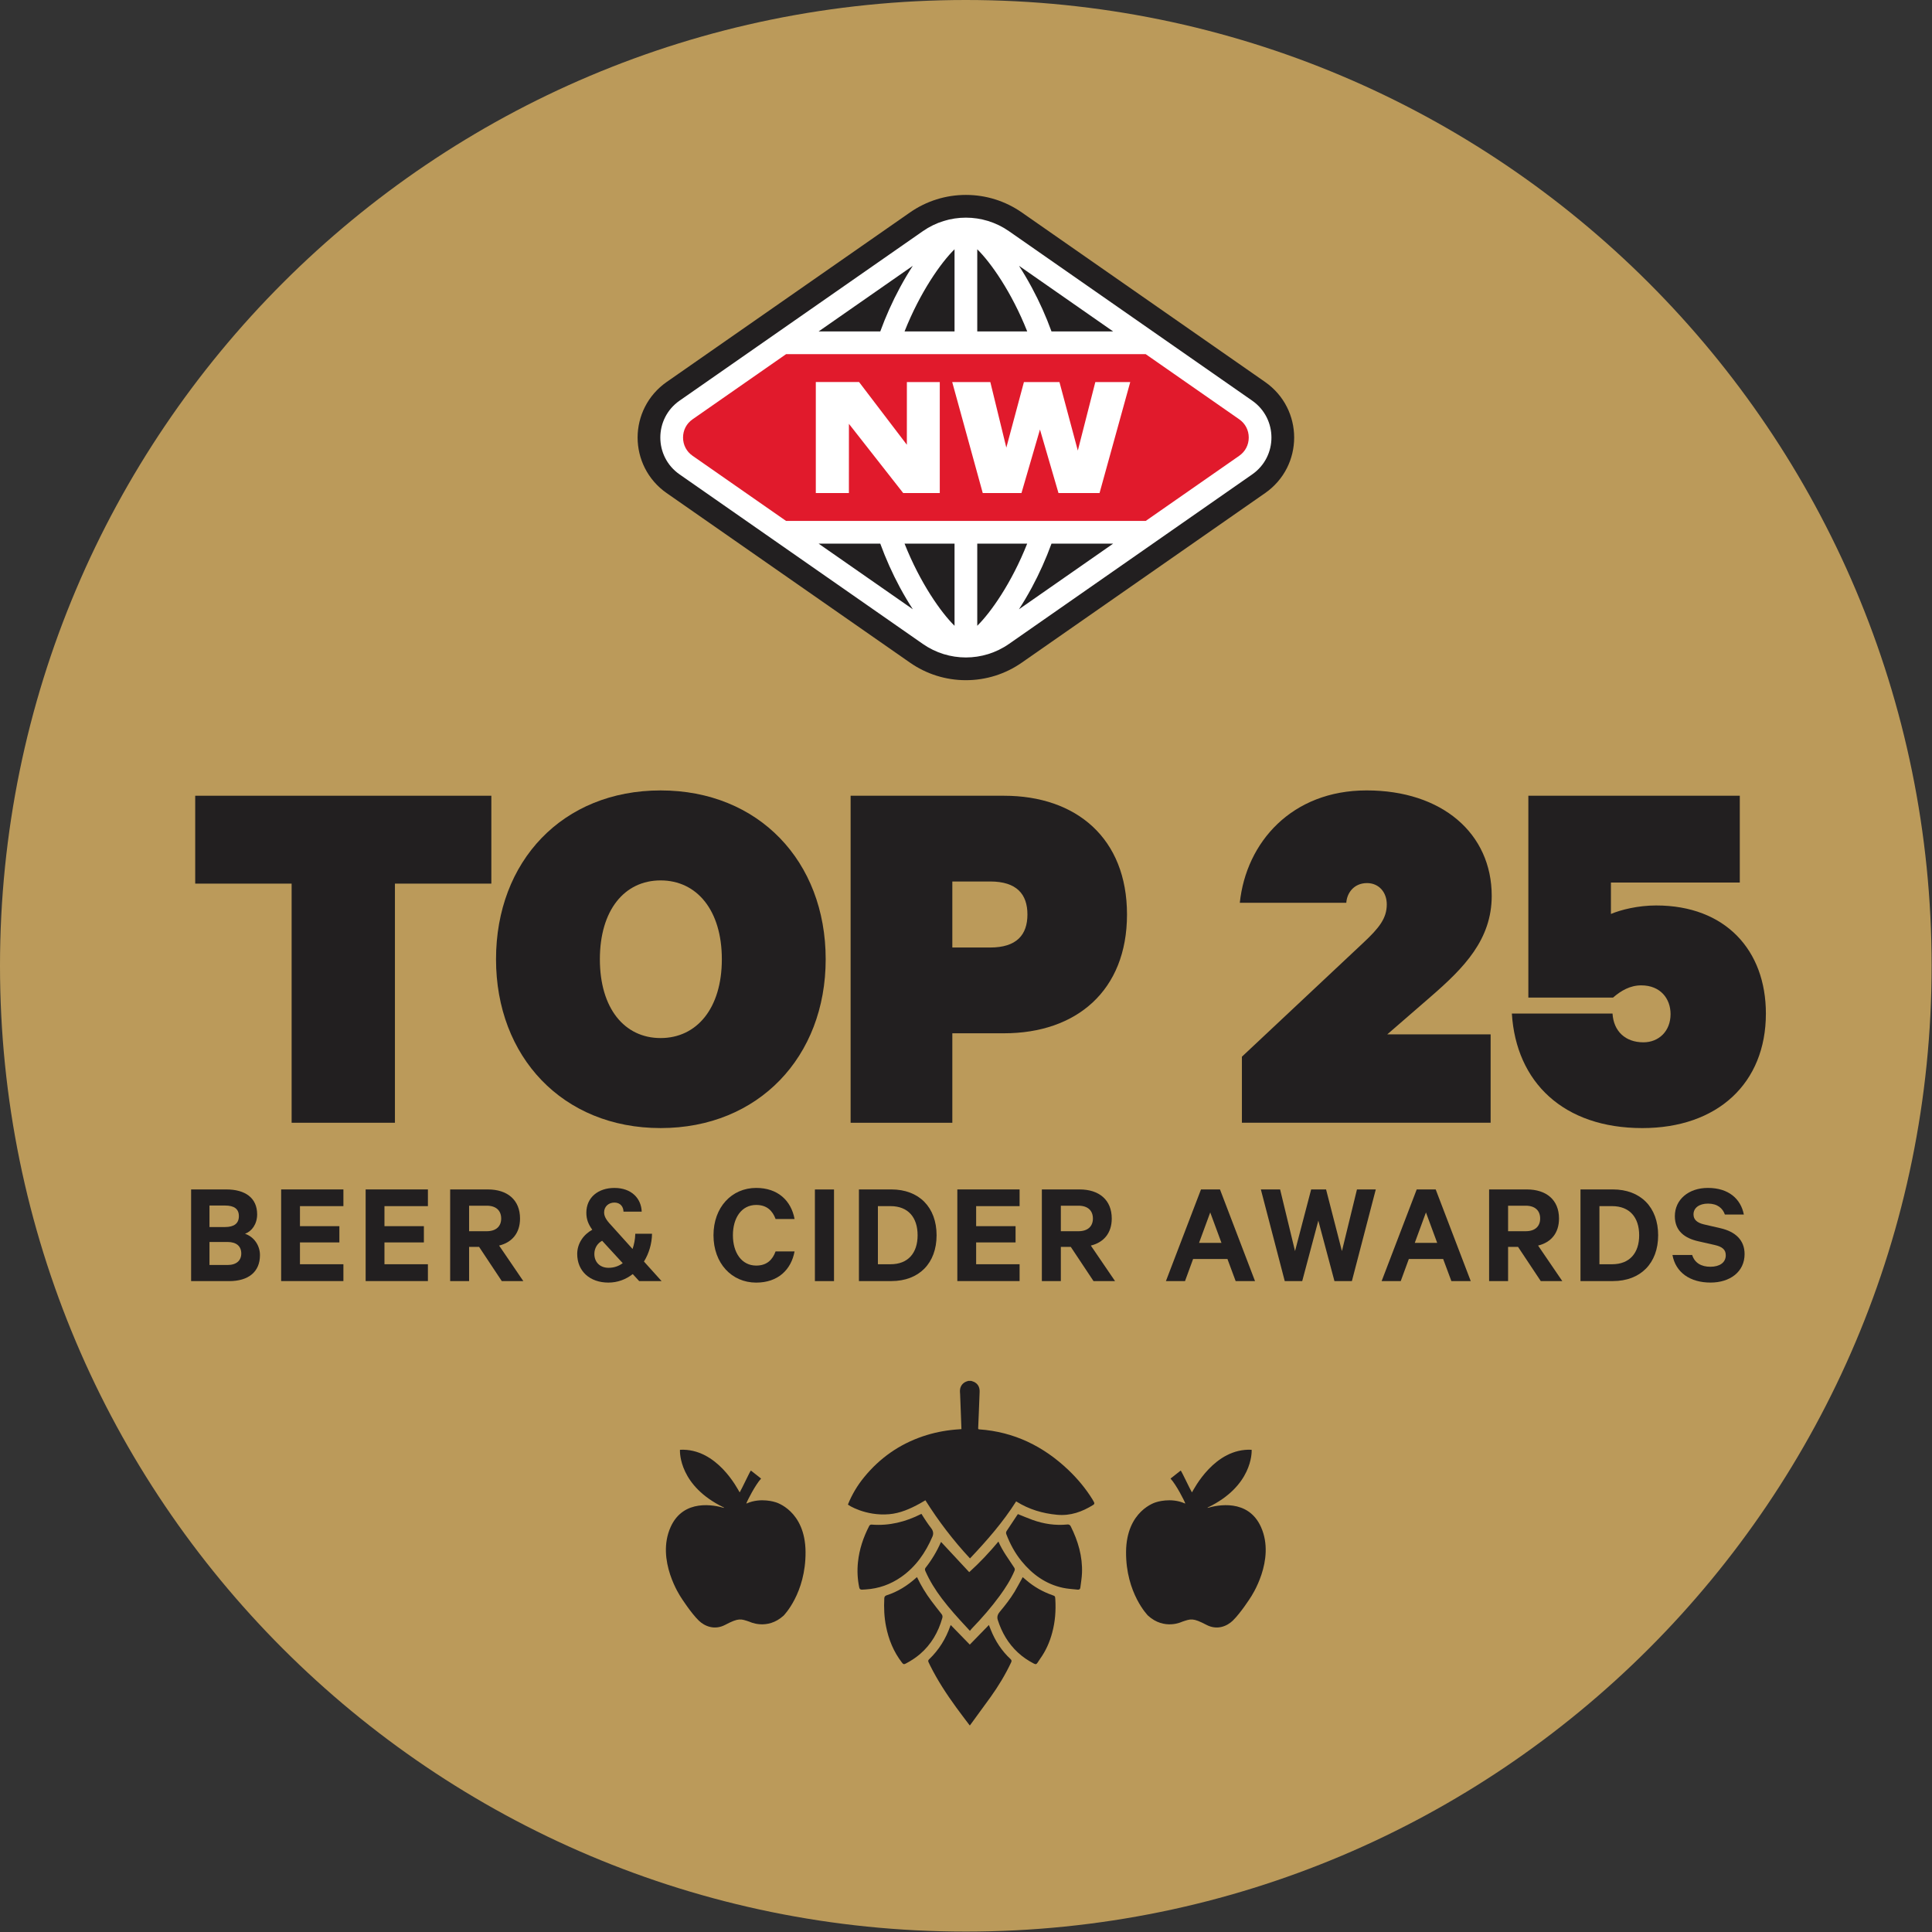
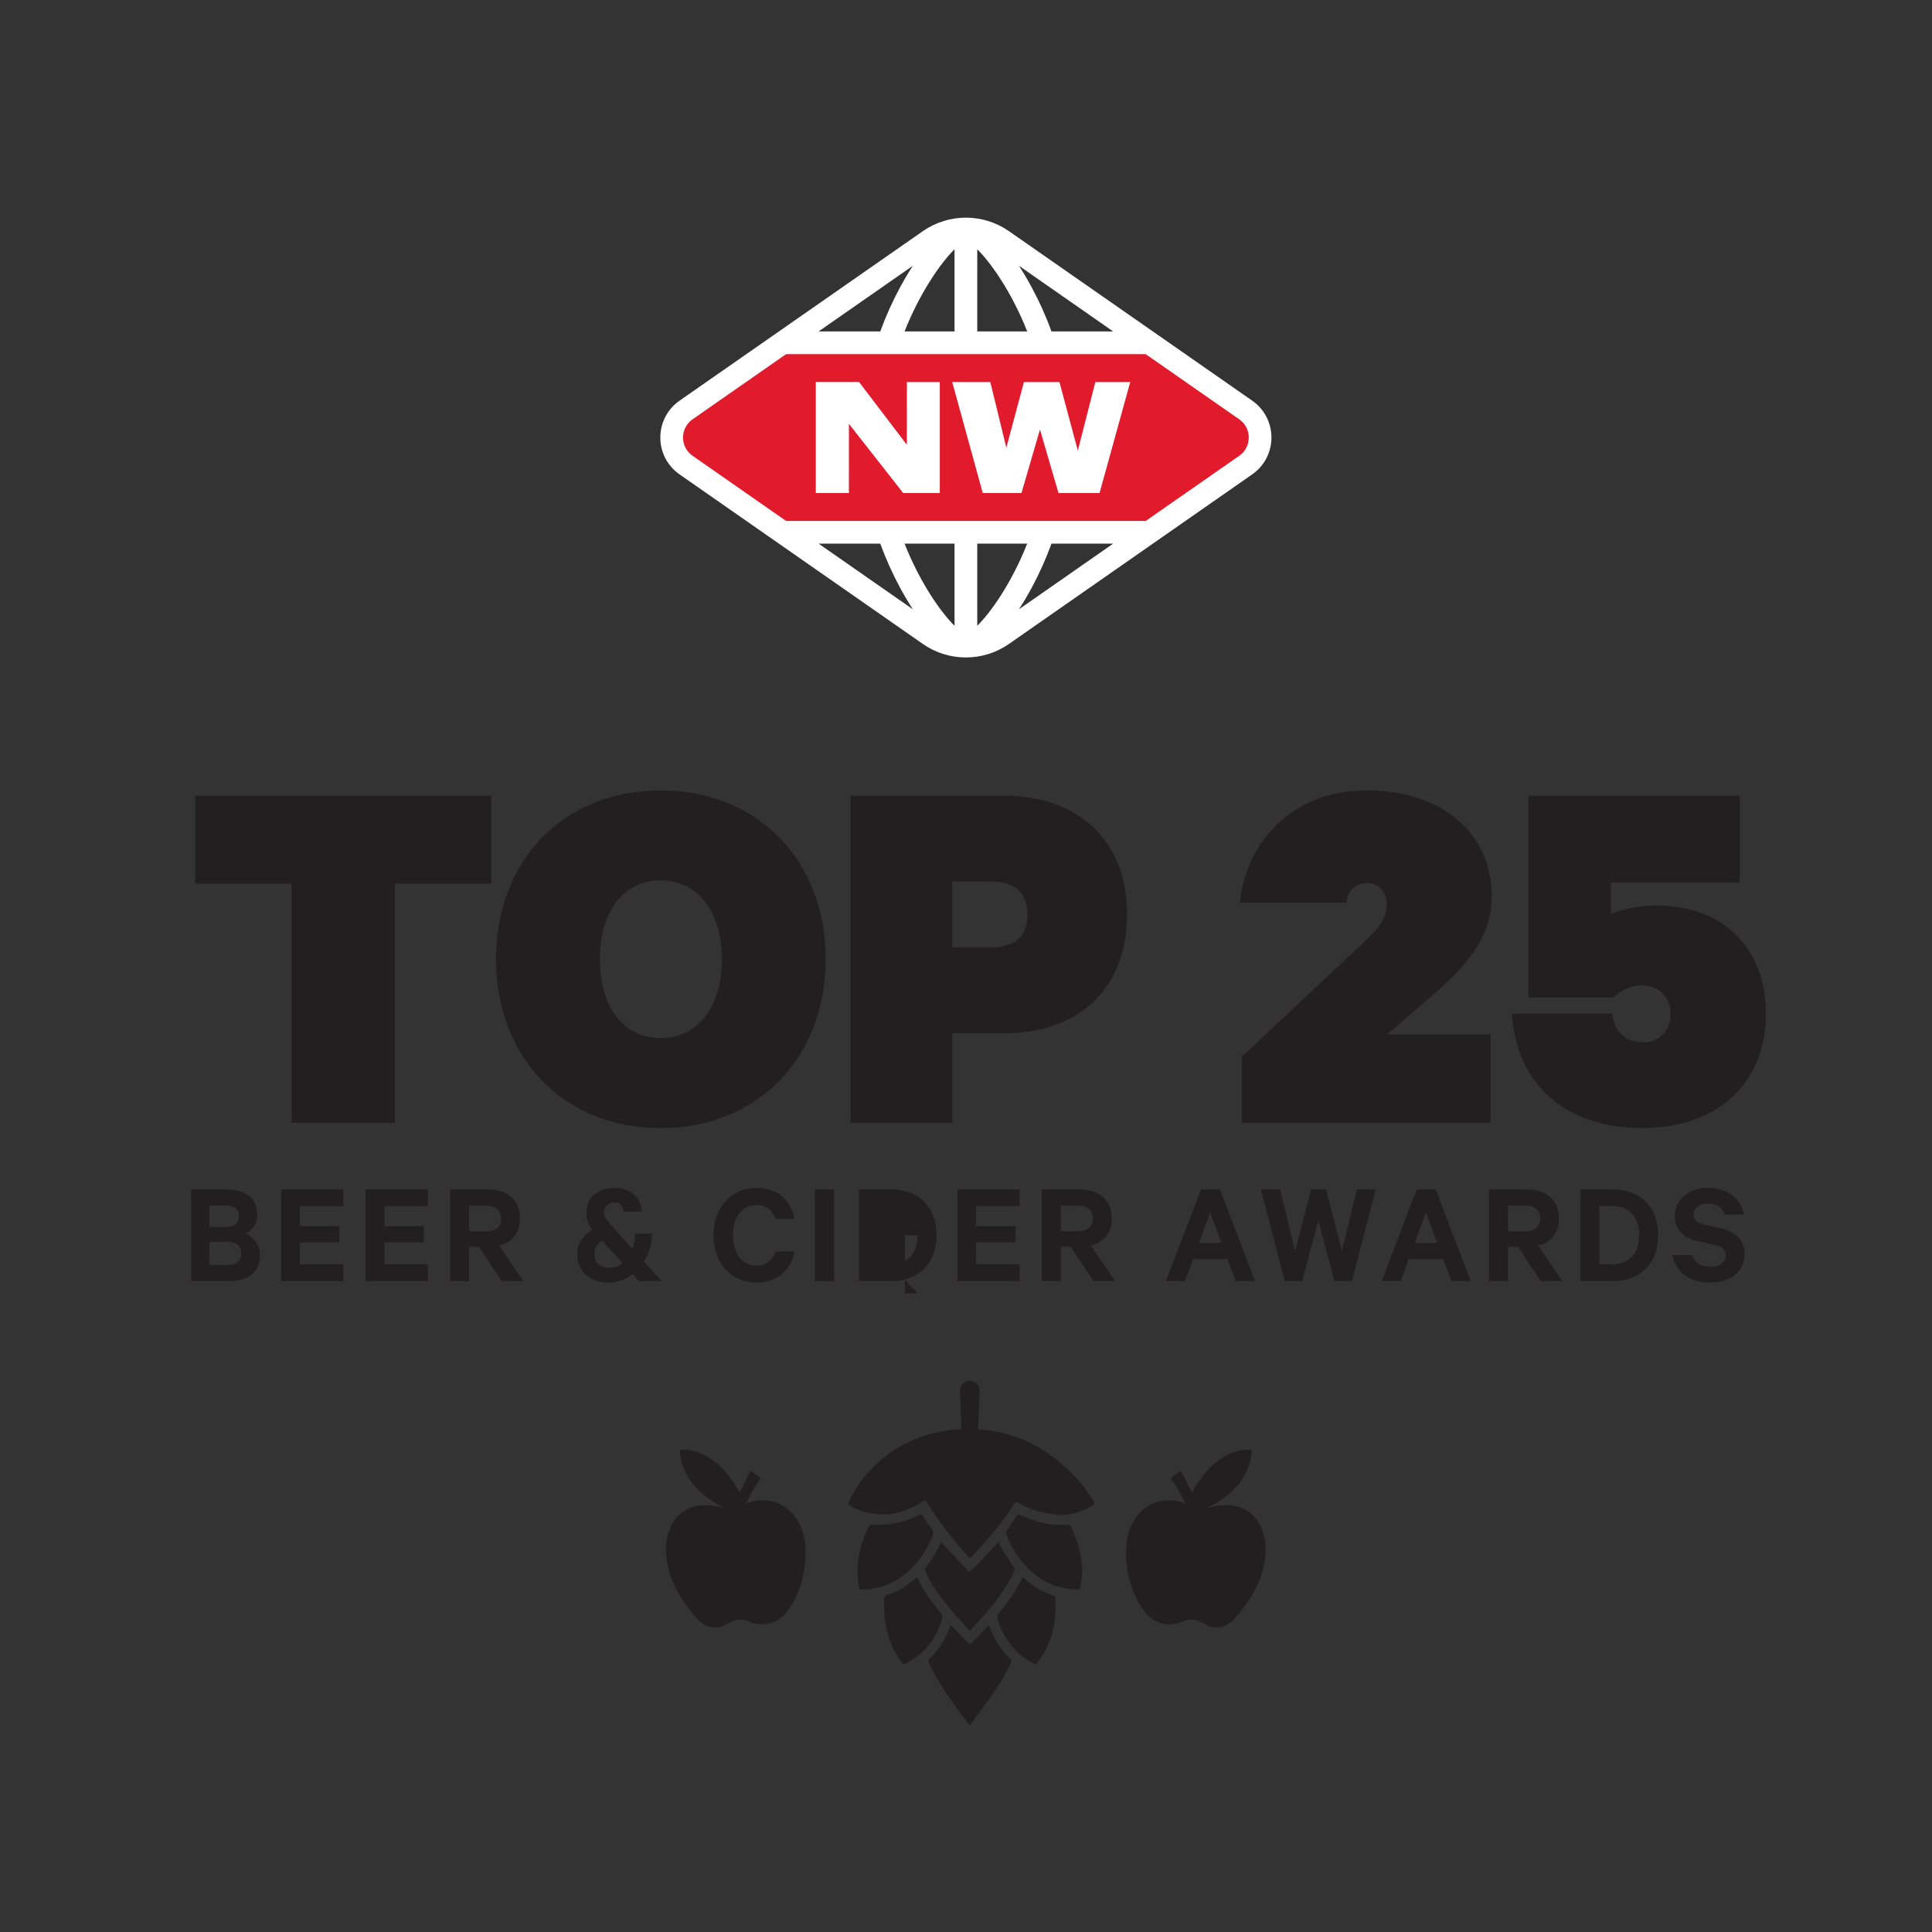
<svg xmlns="http://www.w3.org/2000/svg" width="100%" height="100%" viewBox="0 0 252 252" version="1.1" xml:space="preserve" style="fill-rule:evenodd;clip-rule:evenodd;stroke-linejoin:round;stroke-miterlimit:2;">
  <rect x="0" y="0" width="252" height="252" fill="#333333" stroke="none" />
-   <path d="M125.975,251.946c69.575,-0 125.975,-56.4 125.975,-125.975c0,-69.571 -56.4,-125.971 -125.975,-125.971c-69.575,0 -125.975,56.4 -125.975,125.971c0,69.575 56.4,125.975 125.975,125.975" style="fill:#bb9a5a;fill-rule:nonzero;" />
-   <path d="M167.858,53.087c-0.65,-1.292 -1.633,-2.417 -2.833,-3.255l-31.734,-22.112c-2.15,-1.5 -4.679,-2.296 -7.304,-2.296c-2.629,0 -5.154,0.796 -7.308,2.296l-31.734,22.112c-1.2,0.838 -2.179,1.963 -2.829,3.255c-0.621,1.225 -0.95,2.604 -0.95,3.983c0,1.383 0.329,2.762 0.95,3.987c0.65,1.288 1.629,2.417 2.829,3.25l31.734,22.113c2.154,1.504 4.679,2.3 7.308,2.3c2.625,-0 5.154,-0.796 7.304,-2.3l31.734,-22.113c1.2,-0.833 2.183,-1.962 2.833,-3.25c0.621,-1.225 0.946,-2.604 0.946,-3.987c-0,-1.379 -0.325,-2.758 -0.946,-3.983" style="fill:#221f20;fill-rule:nonzero;" />
  <path d="M132.905,79.473c0.534,-0.825 1.105,-1.767 1.684,-2.846c0.991,-1.842 1.846,-3.754 2.562,-5.717l8.042,0l-12.288,8.563Zm-5.437,2.15l-0,-10.713l6.512,0c-2.037,5.146 -4.758,8.992 -6.512,10.713m-2.963,0.004c-1.754,-1.725 -4.479,-5.567 -6.52,-10.717l6.52,0l0,10.717Zm-17.729,-10.717l8.042,0c0.717,1.963 1.575,3.875 2.562,5.717c0.584,1.075 1.15,2.021 1.684,2.842l-12.288,-8.559Zm12.284,-36.237c-0.534,0.821 -1.1,1.767 -1.68,2.842c-0.991,1.841 -1.845,3.754 -2.562,5.716l-8.042,0l12.284,-8.558Zm5.445,-2.158l0,10.716l-6.52,0c2.041,-5.15 4.766,-9 6.52,-10.716m2.963,-0c1.754,1.72 4.479,5.57 6.517,10.716l-6.517,0l-0,-10.716Zm17.725,10.716l-8.042,0c-0.712,-1.962 -1.571,-3.875 -2.562,-5.716c-0.579,-1.075 -1.146,-2.025 -1.679,-2.846l12.283,8.562Zm18.137,9.029l-31.729,-22.108c-3.375,-2.35 -7.858,-2.35 -11.229,0l-31.733,22.108c-3.346,2.338 -3.346,7.288 -0,9.617l31.733,22.117c3.371,2.35 7.854,2.35 11.229,-0l31.729,-22.117c3.346,-2.329 3.346,-7.279 0,-9.617" style="fill:#fff;fill-rule:nonzero;" />
  <path d="M143.418,64.312l-5.354,0l-2.417,-8.287l-2.412,8.287l-5.05,0l-3.984,-14.479l4.971,0l2.088,8.554l2.295,-8.554l4.634,0l2.396,8.938l2.283,-8.938l4.554,0l-4.004,14.479Zm-20.838,0l-4.77,0l-7.08,-9.029l-0.004,9.025l-4.316,0l-0,-14.479l5.641,0l6.234,8.183l0.004,-8.179l4.291,0l0,14.479Zm39.059,-9.62l-12.196,-8.496l-46.913,-0l-12.195,8.496c-0.792,0.55 -1.242,1.416 -1.242,2.379c-0,0.962 0.45,1.829 1.242,2.379l12.195,8.496l46.913,-0l12.196,-8.496c0.791,-0.55 1.241,-1.417 1.241,-2.379c0,-0.963 -0.45,-1.829 -1.241,-2.379" style="fill:#e11a2c;fill-rule:nonzero;" />
  <path d="M25.463,103.792l38.625,0l-0,11.463l-12.575,-0l-0,31.191l-13.475,0l-0,-31.191l-12.575,-0l-0,-11.463Z" style="fill:#221f20;fill-rule:nonzero;" />
  <path d="M86.165,114.836c-4.725,0 -7.921,3.892 -7.921,10.284c0,6.391 3.196,10.279 7.921,10.279c4.725,-0 7.988,-3.888 7.988,-10.279c-0,-6.392 -3.263,-10.284 -7.988,-10.284m0,32.304c-12.783,0 -21.467,-9.312 -21.467,-22.02c0,-12.784 8.684,-22.021 21.467,-22.021c12.783,-0 21.533,9.237 21.533,22.021c0,12.708 -8.75,22.02 -21.533,22.02" style="fill:#221f20;fill-rule:nonzero;" />
  <path d="M129.15,114.976l-4.933,0l0,8.613l4.933,-0c3.471,-0 4.863,-1.667 4.863,-4.309c-0,-2.637 -1.392,-4.304 -4.863,-4.304m-4.933,19.8l0,11.671l-13.267,0l0,-42.654l20.009,-0c9.441,-0 16.041,5.554 16.041,15.487c0,9.938 -6.6,15.496 -16.041,15.496l-6.742,0Z" style="fill:#221f20;fill-rule:nonzero;" />
  <path d="M178.313,115.185c-1.737,-0 -2.637,1.321 -2.708,2.571l-13.892,-0c0.834,-7.921 6.804,-14.659 16.534,-14.659c9.862,0 16.325,5.625 16.325,13.755c-0,5.695 -3.617,9.379 -7.85,13.058l-5.771,5.004l13.479,0l-0,11.529l-32.442,0l0,-8.612l15.842,-14.867c2.079,-1.946 3.054,-3.196 3.054,-5c0,-1.6 -1.042,-2.779 -2.571,-2.779" style="fill:#221f20;fill-rule:nonzero;" />
  <path d="M210.396,130.12l-11.046,0l0,-26.329l27.58,0l-0,11.321l-16.809,0l0,4.1c1.317,-0.554 3.542,-1.108 5.904,-1.108c9.03,-0 14.309,5.833 14.309,14.1c-0,9.1 -6.321,14.937 -16.117,14.937c-10.279,0 -16.462,-5.975 -17.017,-14.937l13.13,-0c0.137,2.291 1.662,3.75 4.029,3.75c2.012,-0 3.541,-1.459 3.541,-3.679c0,-2.017 -1.32,-3.75 -3.82,-3.75c-1.459,-0 -2.642,0.691 -3.684,1.595" style="fill:#221f20;fill-rule:nonzero;" />
  <path d="M33.908,163.71c-0,2.204 -1.521,3.392 -4.013,3.392l-4.967,-0l0,-11.959l4.58,0c2.491,0 4.033,1.113 4.033,3.25c-0,1.284 -0.708,2.221 -1.583,2.534c1.129,0.371 1.95,1.479 1.95,2.783m-4.559,-3.662c1.184,-0 1.809,-0.467 1.809,-1.421c-0,-0.954 -0.625,-1.384 -1.809,-1.384l-2.025,0l0,2.805l2.025,-0Zm-2.025,4.95l2.359,-0c1.166,-0 1.787,-0.588 1.787,-1.5c0,-0.938 -0.621,-1.5 -1.787,-1.5l-2.359,-0l0,3Z" style="fill:#221f20;fill-rule:nonzero;" />
  <path d="M44.792,155.143l-0,2.179l-5.667,0l-0,2.613l5.142,-0l-0,2.12l-5.142,0l-0,2.846l5.667,0l-0,2.196l-8.121,0l-0,-11.954l8.121,-0Z" style="fill:#221f20;fill-rule:nonzero;" />
  <path d="M55.814,155.143l-0,2.179l-5.667,0l0,2.613l5.142,-0l-0,2.12l-5.142,0l0,2.846l5.667,0l-0,2.196l-8.121,0l-0,-11.954l8.121,-0Z" style="fill:#221f20;fill-rule:nonzero;" />
  <path d="M61.188,162.64l0,4.458l-2.471,0l0,-11.954l4.925,0c2.513,0 4.188,1.342 4.188,3.796c-0,1.908 -1.054,3.117 -2.729,3.525l3.158,4.633l-2.808,0l-2.959,-4.458l-1.304,0Zm0,-2.046l2.296,0c1.25,0 1.888,-0.662 1.888,-1.654c-0,-1.012 -0.638,-1.675 -1.888,-1.675l-2.296,0l0,3.329Z" style="fill:#221f20;fill-rule:nonzero;" />
  <path d="M81.325,158.044c0,-0.604 -0.387,-1.188 -1.183,-1.188c-0.746,0 -1.346,0.504 -1.346,1.288c-0,0.675 0.504,1.225 1.029,1.787l2.683,2.979c0.196,-0.583 0.338,-1.241 0.355,-1.987l2.183,-0c-0.017,1.308 -0.408,2.575 -1.05,3.625l2.296,2.55l-2.921,-0l-0.838,-0.913c-0.9,0.7 -1.983,1.109 -3.175,1.109c-2.433,-0 -4.07,-1.496 -4.07,-3.738c-0,-1.366 0.82,-2.533 1.966,-3.154c-0.508,-0.704 -0.775,-1.346 -0.775,-2.221c0,-1.987 1.538,-3.233 3.663,-3.233c2.237,-0 3.5,1.379 3.558,3.096l-2.375,-0Zm-0.1,6.716l-2.683,-2.92c-0.604,0.312 -1.017,0.954 -1.017,1.716c0,1.05 0.704,1.809 1.854,1.809c0.7,-0 1.325,-0.213 1.846,-0.605" style="fill:#221f20;fill-rule:nonzero;" />
  <path d="M98.635,154.946c2.821,-0 4.558,1.654 5.004,4.054l-2.475,-0c-0.404,-1.092 -1.15,-1.833 -2.529,-1.833c-1.908,-0 -3.038,1.675 -3.038,3.954c0,2.258 1.13,3.954 3.038,3.954c1.379,-0 2.125,-0.742 2.529,-1.85l2.475,-0c-0.446,2.412 -2.183,4.071 -5.004,4.071c-3.192,-0 -5.571,-2.513 -5.571,-6.175c0,-3.659 2.379,-6.175 5.571,-6.175" style="fill:#221f20;fill-rule:nonzero;" />
  <rect x="106.292" y="155.148" width="2.492" height="11.954" style="fill:#221f20;" />
-   <path d="M112.034,155.143l4.225,-0c3.621,-0 5.904,2.333 5.904,5.979c-0,3.642 -2.283,5.975 -5.904,5.975l-4.225,0l-0,-11.954Zm4.129,9.758c2.279,0 3.525,-1.462 3.525,-3.779c-0,-2.337 -1.246,-3.8 -3.525,-3.8l-1.654,0l-0,7.579l1.654,0Z" style="fill:#221f20;fill-rule:nonzero;" />
+   <path d="M112.034,155.143l4.225,-0c3.621,-0 5.904,2.333 5.904,5.979c-0,3.642 -2.283,5.975 -5.904,5.975l-4.225,0l-0,-11.954Zm4.129,9.758c2.279,0 3.525,-1.462 3.525,-3.779l-1.654,0l-0,7.579l1.654,0Z" style="fill:#221f20;fill-rule:nonzero;" />
  <path d="M132.99,155.143l0,2.179l-5.667,0l0,2.613l5.142,-0l0,2.12l-5.142,0l0,2.846l5.667,0l0,2.196l-8.121,0l0,-11.954l8.121,-0Z" style="fill:#221f20;fill-rule:nonzero;" />
  <path d="M138.37,162.64l-0,4.458l-2.475,0l-0,-11.954l4.929,0c2.512,0 4.187,1.342 4.187,3.796c0,1.908 -1.054,3.117 -2.729,3.525l3.158,4.633l-2.808,0l-2.962,-4.458l-1.3,0Zm-0,-2.046l2.295,0c1.25,0 1.888,-0.662 1.888,-1.654c-0,-1.012 -0.638,-1.675 -1.888,-1.675l-2.295,0l-0,3.329Z" style="fill:#221f20;fill-rule:nonzero;" />
  <path d="M159.127,155.143l4.57,11.954l-2.525,0l-1.07,-2.879l-4.48,-0l-1.054,2.879l-2.491,0l4.575,-11.954l2.475,-0Zm-2.73,6.971l2.925,-0l-1.466,-3.971l-1.459,3.971Z" style="fill:#221f20;fill-rule:nonzero;" />
  <path d="M172.966,155.143l2.067,8.042l1.962,-8.042l2.455,-0l-3.117,11.954l-2.275,0l-2.104,-7.883l-2.1,7.883l-2.279,0l-3.117,-11.954l2.512,-0l1.946,8.042l2.104,-8.042l1.946,-0Z" style="fill:#221f20;fill-rule:nonzero;" />
  <path d="M187.264,155.143l4.571,11.954l-2.525,0l-1.071,-2.879l-4.479,-0l-1.054,2.879l-2.492,0l4.575,-11.954l2.475,-0Zm-2.729,6.971l2.925,-0l-1.467,-3.971l-1.458,3.971Z" style="fill:#221f20;fill-rule:nonzero;" />
  <path d="M196.707,162.64l0,4.458l-2.475,0l0,-11.954l4.929,0c2.513,0 4.188,1.342 4.188,3.796c-0,1.908 -1.05,3.117 -2.729,3.525l3.158,4.633l-2.808,0l-2.963,-4.458l-1.3,0Zm0,-2.046l2.296,0c1.25,0 1.887,-0.662 1.887,-1.654c0,-1.012 -0.637,-1.675 -1.887,-1.675l-2.296,0l0,3.329Z" style="fill:#221f20;fill-rule:nonzero;" />
  <path d="M206.15,155.143l4.225,-0c3.621,-0 5.905,2.333 5.905,5.979c-0,3.642 -2.284,5.975 -5.905,5.975l-4.225,0l0,-11.954Zm4.13,9.758c2.275,0 3.525,-1.462 3.525,-3.779c-0,-2.337 -1.25,-3.8 -3.525,-3.8l-1.659,0l0,7.579l1.659,0Z" style="fill:#221f20;fill-rule:nonzero;" />
  <path d="M220.717,163.692c0.333,1.054 1.208,1.537 2.375,1.537c1.208,0 2.008,-0.542 2.008,-1.5c-0,-0.721 -0.429,-1.108 -1.458,-1.342l-2.15,-0.487c-1.709,-0.392 -3.034,-1.304 -3.034,-3.271c0,-2.162 1.792,-3.683 4.304,-3.683c2.73,-0 4.3,1.446 4.696,3.471l-2.475,-0c-0.275,-0.8 -0.954,-1.425 -2.2,-1.425c-1.133,-0 -1.891,0.545 -1.891,1.404c-0,0.679 0.45,1.087 1.345,1.304l2.18,0.504c1.95,0.45 3.137,1.558 3.137,3.371c0,2.321 -1.908,3.717 -4.442,3.717c-2.67,-0 -4.554,-1.321 -4.966,-3.6l2.571,-0Z" style="fill:#221f20;fill-rule:nonzero;" />
  <path d="M154.594,196.083c-0.112,-0.35 -1.187,-2.441 -1.904,-3.208c-0.004,-0.013 -0.004,-0.025 0,-0.029l1.292,-1.017c0.008,-0.008 0.025,-0.012 0.037,-0.004c0.138,0.15 1.171,2.371 1.434,2.804c0.012,0.013 0.029,0.013 0.037,0c0.246,-0.404 2.938,-5.762 7.75,-5.529c0.013,-0 0.021,0.008 0.021,0.021c0.012,0.337 0.079,4.729 -5.738,7.512c-0.02,0.013 -0.012,0.054 0.013,0.046c1.204,-0.354 5.262,-1.246 6.942,2.5c1.941,4.325 -1.33,9.142 -1.342,9.158c-0,0.005 -0,0 -0,0c-0.004,0.017 -1.308,2.055 -2.338,3.05c-0.737,0.713 -2.025,1.292 -3.437,0.55c-1.788,-0.937 -2.029,-0.787 -3.179,-0.404c-0,0 -2.292,1.146 -4.434,-0.791c0,-0 -2.908,-2.909 -2.87,-8.321c0.041,-5.417 3.9,-6.475 3.9,-6.475c-0,-0 1.929,-0.675 3.787,0.162c0.017,0.013 0.038,-0.004 0.029,-0.025" style="fill:#221f20;fill-rule:nonzero;" />
  <path d="M133.396,205.714c0.175,0.15 0.338,0.283 0.496,0.421c0.996,0.85 2.113,1.483 3.346,1.917c0.383,0.137 0.383,0.133 0.412,0.541c0.088,1.471 -0.016,2.917 -0.4,4.342c-0.325,1.237 -0.837,2.392 -1.587,3.437c-0.113,0.159 -0.221,0.33 -0.329,0.496c-0.142,0.217 -0.238,0.242 -0.475,0.125c-0.759,-0.391 -1.454,-0.858 -2.084,-1.441c-1.27,-1.175 -2.108,-2.617 -2.629,-4.25c-0.137,-0.425 0.004,-0.767 0.279,-1.092c0.692,-0.821 1.35,-1.671 1.913,-2.592c0.329,-0.55 0.621,-1.116 0.937,-1.675c0.034,-0.071 0.071,-0.141 0.121,-0.229m-13.787,-0.004c0.521,1.104 1.141,2.121 1.858,3.083c0.433,0.584 0.888,1.154 1.338,1.729c0.129,0.159 0.162,0.325 0.104,0.53c-0.525,1.837 -1.438,3.437 -2.904,4.695c-0.571,0.488 -1.188,0.888 -1.85,1.234c-0.255,0.129 -0.33,0.108 -0.509,-0.121c-1.087,-1.404 -1.737,-3.004 -2.079,-4.738c-0.237,-1.2 -0.287,-2.416 -0.225,-3.637c0.004,-0.196 0.092,-0.333 0.288,-0.396c1.462,-0.467 2.733,-1.267 3.866,-2.287c0.034,-0.034 0.067,-0.055 0.113,-0.092m0.583,-8.246c0.208,0.325 0.404,0.654 0.621,0.967c0.204,0.308 0.425,0.608 0.65,0.904c0.258,0.333 0.329,0.7 0.162,1.087c-0.908,2.113 -2.175,3.942 -4.083,5.275c-1.387,0.967 -2.925,1.513 -4.617,1.621c-0.154,0.009 -0.312,0.025 -0.47,0.029c-0.242,0.005 -0.338,-0.075 -0.384,-0.304c-0.225,-1.087 -0.279,-2.179 -0.162,-3.283c0.171,-1.658 0.691,-3.217 1.454,-4.7c0.071,-0.138 0.171,-0.208 0.321,-0.2c2.291,0.187 4.433,-0.354 6.466,-1.383c0.005,-0.005 0.009,-0.005 0.042,-0.013m12.583,0.029c0.642,0.259 1.263,0.521 1.9,0.754c1.471,0.53 2.98,0.755 4.542,0.6c0.192,-0.02 0.342,0.042 0.438,0.225c0.962,1.921 1.558,3.938 1.475,6.105c-0.025,0.641 -0.138,1.279 -0.217,1.912c-0.025,0.192 -0.133,0.279 -0.354,0.254c-0.642,-0.071 -1.284,-0.1 -1.904,-0.233c-2.242,-0.479 -3.988,-1.742 -5.413,-3.488c-0.858,-1.05 -1.492,-2.237 -1.979,-3.5c-0.063,-0.166 -0.046,-0.308 0.054,-0.45c0.467,-0.7 0.929,-1.4 1.396,-2.104c0.017,-0.021 0.037,-0.041 0.062,-0.075m-10.016,3.638c1.221,1.312 2.441,2.621 3.662,3.933c1.367,-1.237 2.621,-2.571 3.809,-3.992c0.541,1.255 1.35,2.3 2.062,3.405c0.092,0.145 0.092,0.275 0.025,0.429c-0.492,1.162 -1.171,2.216 -1.908,3.229c-1.104,1.508 -2.329,2.917 -3.625,4.258c-0.096,0.096 -0.171,0.204 -0.271,0.325c-0.154,-0.166 -0.308,-0.333 -0.463,-0.5c-1.112,-1.196 -2.208,-2.404 -3.191,-3.704c-0.85,-1.125 -1.596,-2.312 -2.163,-3.608c-0.062,-0.146 -0.075,-0.279 0.029,-0.413c0.805,-1.021 1.467,-2.129 1.992,-3.316c0.004,-0.009 0.021,-0.017 0.042,-0.046m3.721,23.916c-0.588,-0.779 -1.184,-1.554 -1.759,-2.345c-1.266,-1.738 -2.441,-3.538 -3.404,-5.471c-0.075,-0.142 -0.142,-0.284 -0.204,-0.429c-0.063,-0.13 -0.054,-0.25 0.058,-0.355c1.288,-1.225 2.196,-2.687 2.779,-4.358c0.017,-0.037 0.034,-0.075 0.063,-0.125c0.829,0.85 1.65,1.692 2.483,2.55c0.829,-0.85 1.654,-1.696 2.492,-2.558c0.087,0.225 0.167,0.429 0.25,0.637c0.583,1.454 1.421,2.742 2.575,3.813c0.137,0.129 0.162,0.25 0.079,0.416c-0.75,1.592 -1.654,3.092 -2.675,4.517c-0.837,1.158 -1.683,2.313 -2.525,3.467c-0.058,0.083 -0.117,0.162 -0.179,0.241l-0.033,0Zm0.212,-44.929c0.158,0.063 0.329,0.1 0.471,0.188c0.487,0.3 0.646,0.762 0.612,1.316c-0.041,0.896 -0.066,1.796 -0.104,2.696c-0.025,0.65 -0.05,1.304 -0.083,1.959c-0.004,0.108 0.021,0.154 0.142,0.162c4.545,0.321 8.379,2.2 11.645,5.317c1.196,1.146 2.255,2.416 3.13,3.833c0.07,0.113 0.133,0.229 0.195,0.35c0.075,0.142 0.038,0.267 -0.095,0.346c-1.438,0.9 -2.971,1.454 -4.709,1.296c-1.9,-0.175 -3.675,-0.7 -5.3,-1.717c-0.016,-0.008 -0.029,-0.021 -0.054,-0.033c-1.712,2.708 -3.812,5.108 -6.021,7.441c-2.183,-2.35 -4.112,-4.87 -5.816,-7.583c-0.238,0.138 -0.471,0.279 -0.709,0.413c-1.262,0.695 -2.583,1.283 -4.025,1.404c-3.075,0.266 -5.396,-1.209 -5.371,-1.267c0.525,-1.3 1.225,-2.479 2.109,-3.558c2.05,-2.509 4.604,-4.3 7.671,-5.338c1.375,-0.466 2.787,-0.75 4.225,-0.875c0.262,-0.016 0.525,-0.037 0.8,-0.062c-0.03,-0.617 -0.046,-1.225 -0.067,-1.829c-0.042,-0.896 -0.071,-1.792 -0.104,-2.696c-0.009,-0.209 -0.038,-0.413 -0.013,-0.617c0.054,-0.55 0.438,-0.975 0.984,-1.117c0.033,-0.008 0.066,-0.02 0.095,-0.029l0.392,0Z" style="fill:#221f20;fill-rule:nonzero;" />
  <path d="M97.355,196.083c0.113,-0.35 1.188,-2.441 1.905,-3.208c0.004,-0.013 0.004,-0.025 -0,-0.029l-1.292,-1.017c-0.008,-0.008 -0.025,-0.012 -0.038,-0.004c-0.137,0.15 -1.17,2.371 -1.433,2.804c-0.012,0.013 -0.029,0.013 -0.037,0c-0.246,-0.404 -2.938,-5.762 -7.75,-5.529c-0.013,-0 -0.021,0.008 -0.021,0.021c-0.013,0.337 -0.079,4.729 5.737,7.512c0.021,0.013 0.013,0.054 -0.012,0.046c-1.204,-0.354 -5.263,-1.246 -6.942,2.5c-1.942,4.325 1.329,9.142 1.342,9.158c-0,0.005 -0,0 -0,0c0.004,0.017 1.308,2.055 2.337,3.05c0.738,0.713 2.025,1.292 3.438,0.55c1.787,-0.937 2.029,-0.787 3.179,-0.404c-0,0 2.292,1.146 4.433,-0.791c0,-0 2.909,-2.909 2.871,-8.321c-0.042,-5.417 -3.9,-6.475 -3.9,-6.475c0,-0 -1.929,-0.675 -3.787,0.162c-0.017,0.013 -0.038,-0.004 -0.03,-0.025" style="fill:#221f20;fill-rule:nonzero;" />
</svg>